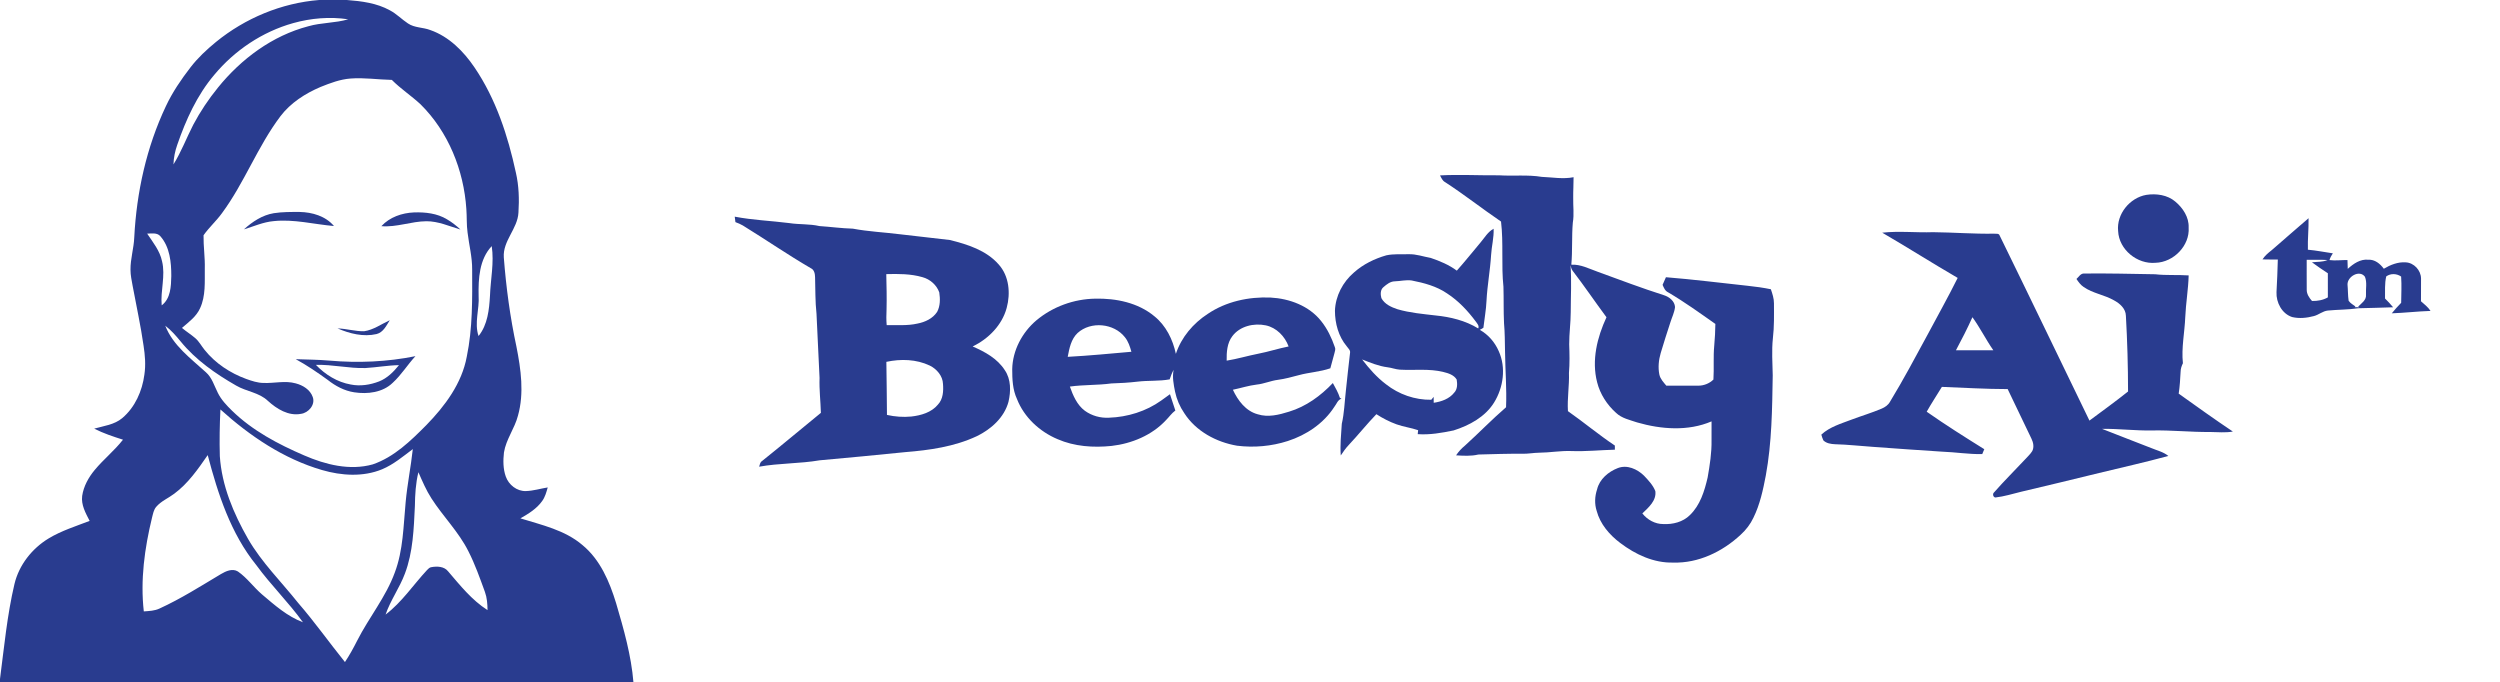
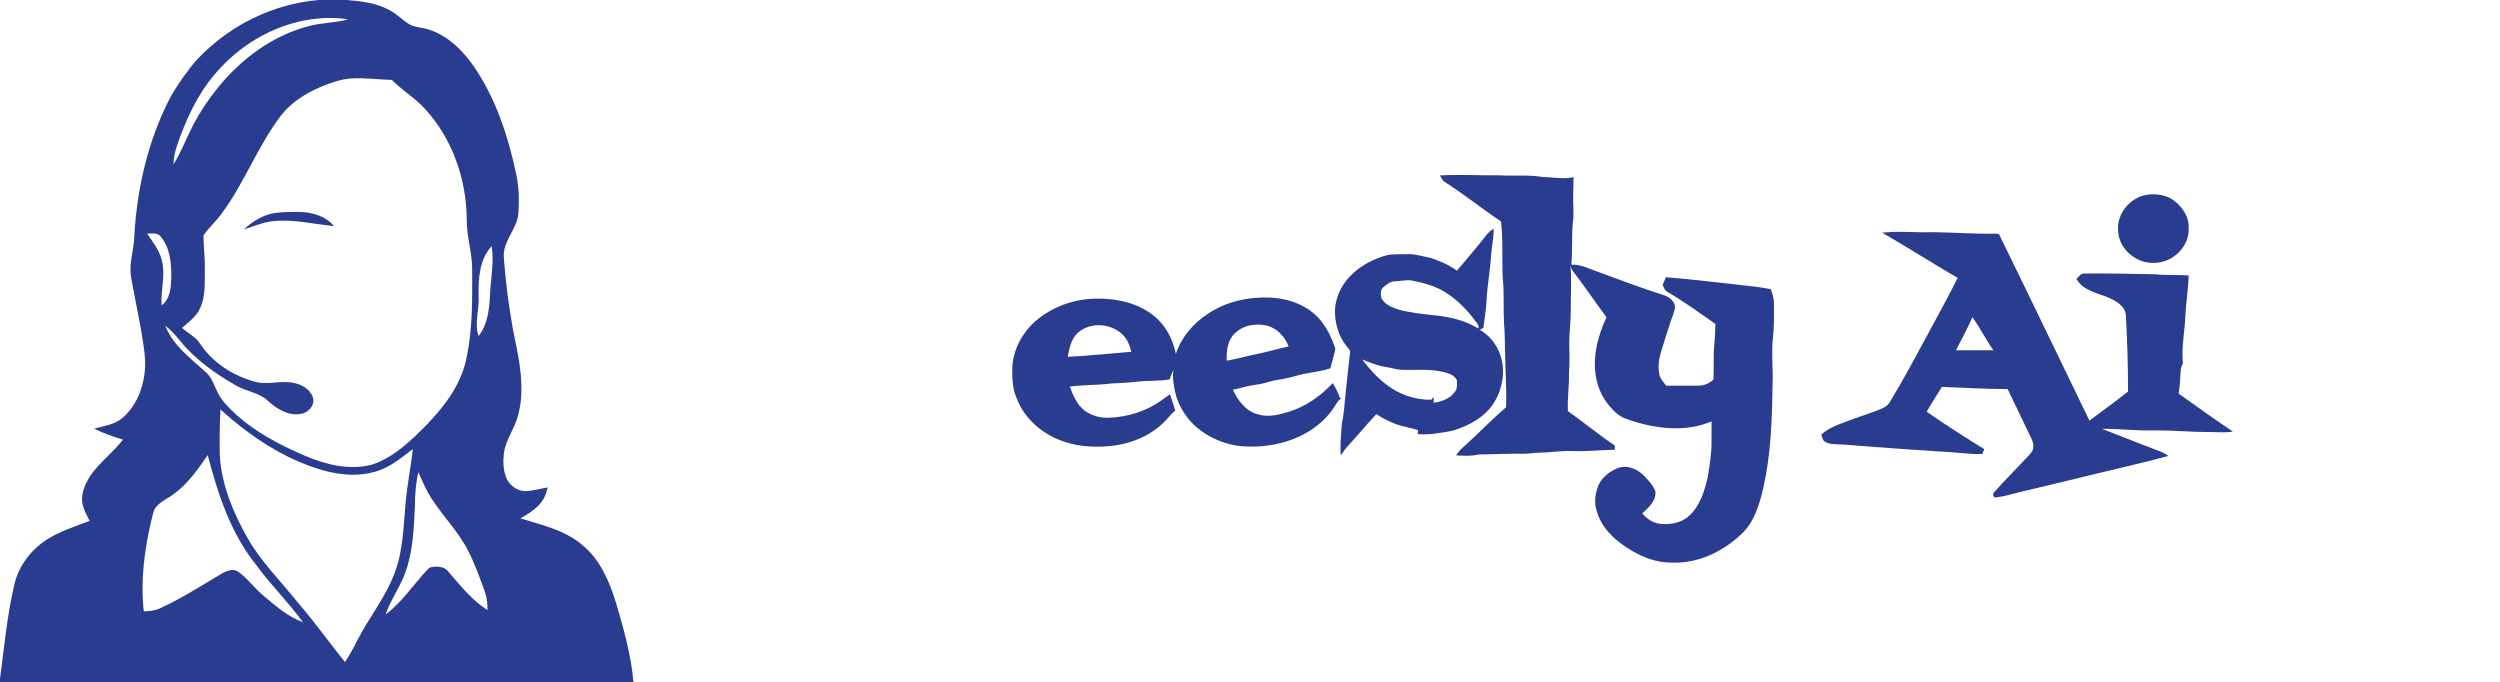
<svg xmlns="http://www.w3.org/2000/svg" width="2011pt" height="549pt" viewBox="0 0 2011 549" version="1.1">
  <g id="#293c8fff">
    <path fill="#293c8f" opacity="1.00" d=" M 256.75 0.00 L 278.97 0.00 C 290.84 0.91 303.07 2.46 313.64 8.31 C 318.99 11.12 323.17 15.58 328.19 18.87 C 333.49 22.47 340.25 21.90 346.07 24.15 C 361.19 29.40 372.93 41.29 381.73 54.29 C 398.92 79.61 408.56 109.18 414.98 138.88 C 417.41 149.40 417.74 160.29 417.04 171.03 C 416.37 184.05 404.35 193.71 405.26 207.03 C 407.11 231.21 410.36 255.30 415.46 279.02 C 419.03 297.15 421.73 316.24 416.65 334.36 C 414.01 344.65 407.07 353.38 405.38 363.96 C 404.65 370.40 404.65 377.13 406.84 383.30 C 409.18 389.98 415.78 395.24 423.01 395.01 C 428.98 394.85 434.72 393.03 440.59 392.09 C 439.52 395.89 438.47 399.82 436.10 403.06 C 431.71 409.25 425.09 413.27 418.62 416.97 C 435.87 422.33 454.42 426.38 468.50 438.43 C 482.84 450.20 490.31 467.92 495.60 485.23 C 501.74 506.10 507.79 527.23 509.55 549.00 L 0.00 549.00 L 0.00 546.16 C 3.34 520.62 5.71 494.88 11.64 469.76 C 15.29 454.46 25.76 441.20 39.13 433.11 C 49.42 426.90 60.96 423.30 72.11 419.01 C 68.91 412.80 65.15 406.17 66.10 398.90 C 67.26 391.13 71.20 384.04 76.17 378.06 C 83.27 369.48 92.07 362.48 98.93 353.68 C 91.04 351.18 83.15 348.57 75.77 344.80 C 83.47 342.61 91.98 341.67 98.33 336.34 C 108.64 327.63 114.42 314.52 116.15 301.32 C 117.33 293.58 116.66 285.72 115.48 278.03 C 113.19 261.89 109.64 245.97 106.69 229.94 C 105.91 225.66 104.97 221.37 104.97 217.00 C 104.87 208.19 107.67 199.68 108.00 190.90 C 109.87 154.58 117.85 118.33 133.46 85.38 C 138.70 74.21 145.69 63.96 153.21 54.22 C 159.12 46.53 166.26 39.89 173.74 33.75 C 197.24 14.60 226.48 2.41 256.75 0.00 M 235.84 18.59 C 211.03 25.53 188.73 40.52 172.29 60.28 C 158.47 76.61 149.53 96.40 142.59 116.47 C 140.81 121.54 139.69 126.86 139.54 132.25 C 145.81 122.14 150.02 110.96 155.43 100.40 C 161.05 89.78 167.78 79.74 175.36 70.42 C 194.00 47.38 219.06 28.72 247.98 21.13 C 258.48 18.09 269.62 18.63 280.10 15.53 C 265.35 13.30 250.17 14.58 235.84 18.59 M 257.88 69.94 C 245.55 75.19 233.79 82.70 225.60 93.48 C 207.21 117.82 196.65 147.00 178.53 171.51 C 174.01 177.76 168.17 182.92 163.73 189.24 C 163.59 198.18 164.98 207.06 164.74 216.01 C 164.61 226.70 165.58 238.00 160.92 247.98 C 157.91 254.70 151.77 259.10 146.37 263.78 C 149.80 266.67 153.63 269.04 157.04 271.97 C 160.15 274.62 162.03 278.34 164.59 281.47 C 173.23 292.26 185.17 300.13 198.09 304.84 C 202.57 306.44 207.18 308.00 211.99 308.05 C 220.60 308.41 229.35 306.00 237.83 308.37 C 243.62 309.87 249.51 313.43 251.56 319.34 C 253.84 325.54 248.20 332.07 242.14 332.89 C 232.04 334.84 222.63 328.94 215.47 322.44 C 208.42 315.67 198.12 314.96 189.95 310.15 C 173.41 300.68 157.42 289.54 145.30 274.65 C 141.55 270.08 137.65 265.57 132.92 261.99 C 139.15 277.90 153.38 288.29 165.59 299.41 C 170.55 303.72 172.31 310.26 175.18 315.92 C 177.90 321.51 182.25 326.04 186.63 330.35 C 203.10 346.42 223.75 357.31 244.71 366.34 C 261.84 373.78 281.41 378.73 299.88 373.54 C 317.07 367.63 330.40 354.60 342.93 341.97 C 357.90 326.64 371.50 308.46 375.47 286.92 C 380.24 263.94 379.91 240.35 379.81 217.00 C 379.92 206.89 377.30 197.04 376.11 187.06 C 375.22 180.77 375.63 174.40 375.13 168.09 C 373.07 136.90 360.60 105.89 338.16 83.78 C 330.77 76.96 322.29 71.42 315.19 64.27 C 304.08 64.06 293.00 62.31 281.88 63.17 C 273.52 63.82 265.59 66.84 257.88 69.94 M 118.38 187.93 C 123.05 194.90 128.57 201.71 130.34 210.11 C 133.25 221.87 128.97 233.77 130.07 245.63 C 137.34 240.12 137.59 230.34 137.79 222.04 C 137.81 210.94 136.64 198.71 128.99 190.02 C 126.37 186.96 121.91 187.88 118.38 187.93 M 385.00 237.97 C 385.75 248.77 381.38 259.71 384.94 270.31 C 392.27 261.23 393.48 249.13 394.14 237.92 C 394.62 224.61 397.56 211.29 395.55 197.98 C 385.52 208.60 384.73 224.17 385.00 237.97 M 177.30 329.36 C 176.69 341.87 176.48 354.40 176.83 366.91 C 178.38 390.63 187.83 413.01 199.50 433.43 C 210.48 452.46 226.29 467.94 239.87 485.03 C 253.12 500.30 264.80 516.82 277.47 532.55 C 281.16 527.05 284.33 521.24 287.31 515.34 C 296.75 496.73 310.35 480.34 317.56 460.60 C 324.39 442.50 324.50 422.91 326.31 403.90 C 327.62 389.60 330.52 375.51 332.06 361.25 C 324.20 367.15 316.56 373.62 307.41 377.47 C 292.08 383.82 274.69 382.65 259.04 378.10 C 228.18 369.12 200.96 350.72 177.30 329.36 M 140.08 397.20 C 135.36 400.78 129.63 403.07 125.71 407.64 C 123.55 410.10 123.08 413.46 122.26 416.52 C 116.30 441.07 112.81 466.57 115.68 491.81 C 119.96 491.50 124.40 491.37 128.35 489.49 C 145.55 481.62 161.54 471.45 177.74 461.77 C 181.72 459.43 186.95 457.01 191.35 459.69 C 198.77 464.80 203.99 472.37 210.80 478.18 C 220.92 486.75 231.10 495.83 243.70 500.56 C 232.15 484.51 217.90 470.65 206.25 454.67 C 185.59 429.18 175.31 397.35 167.09 366.08 C 159.27 377.37 151.27 388.96 140.08 397.20 M 336.56 379.85 C 334.38 388.72 333.86 397.89 333.74 406.99 C 332.85 425.30 332.27 444.12 325.69 461.45 C 321.43 472.85 314.11 482.83 310.16 494.36 C 323.29 484.42 332.41 470.47 343.52 458.53 C 344.51 457.52 345.56 456.36 347.07 456.21 C 351.64 455.38 357.26 455.58 360.41 459.53 C 370.07 470.79 379.48 482.71 392.16 490.77 C 392.13 485.80 391.75 480.75 390.04 476.05 C 386.00 464.99 382.10 453.83 376.72 443.33 C 368.95 427.81 356.41 415.48 347.09 400.96 C 342.80 394.34 339.73 387.04 336.56 379.85 Z" />
    <path fill="#293c8f" opacity="1.00" d=" M 1158.35 141.09 C 1174.20 140.25 1190.07 141.18 1205.93 141.02 C 1217.35 141.75 1228.89 140.41 1240.23 142.28 C 1248.74 142.61 1257.31 144.23 1265.78 142.55 C 1265.83 148.02 1265.41 153.49 1265.49 158.97 C 1265.32 165.66 1266.32 172.39 1265.18 179.05 C 1264.21 190.31 1264.99 201.66 1263.97 212.92 C 1271.53 212.50 1278.30 216.19 1285.22 218.62 C 1302.95 225.09 1320.61 231.78 1338.59 237.51 C 1342.81 238.86 1347.09 242.24 1347.39 246.96 C 1346.95 251.32 1344.88 255.28 1343.61 259.43 C 1341.00 267.61 1338.25 275.75 1335.87 284.00 C 1334.24 289.56 1333.65 295.52 1334.77 301.23 C 1335.51 304.82 1338.15 307.53 1340.41 310.25 C 1348.92 310.23 1357.44 310.29 1365.96 310.24 C 1370.53 310.28 1375.00 308.51 1378.28 305.32 C 1378.86 296.21 1378.06 287.06 1378.94 277.96 C 1379.51 272.18 1379.72 266.37 1379.84 260.57 C 1367.36 251.81 1354.98 242.85 1341.82 235.14 C 1339.37 234.00 1338.36 231.44 1337.38 229.13 C 1338.26 227.08 1339.16 225.04 1340.08 223.00 C 1362.08 224.75 1383.99 227.55 1405.94 229.90 C 1412.15 230.56 1418.35 231.40 1424.48 232.67 C 1425.71 236.32 1427.00 240.05 1426.97 243.96 C 1427.01 253.35 1427.22 262.78 1426.11 272.12 C 1425.05 282.04 1425.81 292.01 1425.98 301.96 C 1425.54 328.88 1425.28 355.99 1420.40 382.56 C 1418.20 394.11 1415.70 405.78 1410.48 416.40 C 1408.03 421.66 1404.43 426.32 1400.14 430.20 C 1385.56 443.76 1366.18 453.16 1345.95 452.53 C 1330.33 452.97 1315.53 446.02 1303.32 436.76 C 1294.67 430.26 1287.14 421.53 1284.34 410.88 C 1282.55 405.29 1282.84 399.21 1284.69 393.68 C 1286.63 385.48 1293.76 379.46 1301.35 376.53 C 1308.86 373.59 1317.03 377.34 1322.45 382.64 C 1325.95 386.36 1329.69 390.25 1331.56 395.07 C 1332.55 402.74 1326.06 408.23 1321.10 413.01 C 1325.14 418.11 1331.36 421.59 1337.96 421.55 C 1345.61 421.94 1353.75 419.91 1359.31 414.38 C 1367.62 406.43 1371.09 395.01 1373.62 384.12 C 1375.35 374.18 1376.95 364.14 1376.76 354.02 C 1376.74 349.00 1376.73 343.98 1376.77 338.96 C 1357.89 347.05 1336.30 345.39 1316.97 339.82 C 1311.08 337.80 1304.57 336.53 1299.93 332.08 C 1292.66 325.58 1287.12 317.00 1284.73 307.51 C 1280.16 289.87 1284.76 271.34 1292.25 255.20 C 1283.08 242.85 1274.46 230.09 1265.09 217.88 C 1264.03 216.57 1263.71 214.88 1263.32 213.30 C 1264.27 225.83 1263.50 238.45 1263.50 251.01 C 1263.49 259.69 1262.23 268.31 1262.26 276.99 C 1262.55 284.66 1262.72 292.34 1262.07 300.00 C 1262.42 310.26 1260.61 320.44 1261.25 330.73 C 1274.03 339.69 1286.00 349.74 1298.99 358.40 C 1298.98 359.50 1298.98 360.61 1299.00 361.73 C 1287.34 362.02 1275.71 363.26 1264.03 362.82 C 1255.31 362.48 1246.69 364.10 1237.99 364.16 C 1233.63 364.23 1229.34 365.06 1224.98 365.01 C 1213.05 364.88 1201.11 365.31 1189.18 365.62 C 1183.29 367.03 1177.25 366.63 1171.27 366.28 C 1173.24 363.29 1175.69 360.66 1178.47 358.39 C 1189.61 348.28 1200.09 337.44 1211.47 327.59 C 1212.09 312.71 1210.82 297.80 1210.65 282.91 C 1210.48 275.26 1210.53 267.62 1209.84 259.99 C 1209.37 250.22 1209.67 240.44 1209.37 230.67 C 1207.53 213.24 1209.51 195.64 1207.43 178.22 C 1192.24 167.90 1177.83 156.49 1162.41 146.50 C 1160.29 145.38 1159.42 143.08 1158.35 141.09 Z" />
    <path fill="#293c8f" opacity="1.00" d=" M 1726.51 156.75 C 1734.52 155.52 1743.46 156.75 1749.81 162.16 C 1755.95 167.27 1760.88 174.73 1760.55 183.00 C 1761.57 197.67 1748.37 210.99 1733.92 211.39 C 1719.22 212.74 1704.49 200.80 1703.82 185.87 C 1702.42 172.24 1713.19 159.05 1726.51 156.75 Z" />
    <path fill="#293c8f" opacity="1.00" d=" M 196.19 184.51 C 202.98 178.36 211.00 173.03 220.19 171.50 C 227.07 170.43 234.06 170.48 241.00 170.50 C 251.13 170.70 261.92 173.79 268.65 181.82 C 252.46 180.44 236.38 176.12 220.04 177.88 C 211.74 178.62 204.08 182.11 196.19 184.51 Z" />
-     <path fill="#293c8f" opacity="1.00" d=" M 306.78 181.93 C 313.44 174.66 323.33 171.28 333.00 170.87 C 342.09 170.57 351.66 171.60 359.58 176.43 C 363.51 178.70 367.08 181.55 370.40 184.64 C 361.39 181.99 352.56 177.92 343.01 177.96 C 330.80 178.04 319.06 182.97 306.78 181.93 Z" />
-     <path fill="#293c8f" opacity="1.00" d=" M 591.02 174.28 C 605.46 177.07 620.22 177.59 634.80 179.44 C 642.88 180.72 651.14 179.99 659.15 181.85 C 668.10 182.45 677.01 183.68 686.00 183.93 C 698.53 186.29 711.29 186.85 723.93 188.44 C 737.34 189.85 750.72 191.65 764.13 193.07 C 778.32 196.59 793.35 201.34 803.32 212.70 C 811.80 222.07 812.98 235.96 809.76 247.74 C 806.02 261.60 795.09 272.53 782.42 278.72 C 792.28 282.96 802.27 288.42 808.22 297.71 C 813.35 305.12 813.19 314.84 811.21 323.28 C 807.76 335.92 797.17 345.33 785.71 350.88 C 767.70 359.32 747.73 362.13 728.09 363.70 C 705.22 366.10 682.31 368.13 659.42 370.26 C 643.28 373.04 626.77 372.48 610.65 375.41 C 611.21 373.84 611.34 371.89 612.90 370.92 C 628.87 358.18 644.48 345.00 660.32 332.10 C 660.07 322.74 658.92 313.41 659.25 304.03 C 658.51 286.82 657.53 269.62 656.80 252.41 C 655.71 242.61 655.94 232.73 655.64 222.89 C 655.58 220.22 654.98 216.98 652.27 215.77 C 633.64 204.92 615.88 192.67 597.53 181.37 C 595.65 180.26 593.61 179.45 591.58 178.68 C 591.40 177.21 591.21 175.74 591.02 174.28 M 712.92 220.50 C 713.13 229.99 713.39 239.49 713.14 248.99 C 712.93 253.17 712.89 257.37 713.25 261.55 C 721.47 261.35 729.82 262.16 737.92 260.30 C 744.07 259.13 750.34 256.27 753.84 250.85 C 756.40 246.12 756.33 240.39 755.55 235.21 C 753.46 229.23 748.13 224.61 742.07 222.96 C 732.62 220.21 722.67 220.25 712.92 220.50 M 712.99 291.07 C 713.09 305.30 713.47 319.53 713.47 333.76 C 719.87 335.20 726.48 335.69 733.02 335.06 C 740.88 334.17 749.25 331.80 754.47 325.45 C 758.63 321.07 759.00 314.59 758.55 308.89 C 758.33 302.38 753.55 296.85 747.92 294.07 C 737.09 288.91 724.57 288.59 712.99 291.07 Z" />
-     <path fill="#293c8f" opacity="1.00" d=" M 1827.33 201.26 C 1837.23 192.70 1847.05 184.04 1857.00 175.52 C 1857.18 183.98 1856.21 192.41 1856.47 200.87 C 1863.21 201.45 1869.85 202.82 1876.55 203.77 C 1875.37 205.44 1874.41 207.25 1873.83 209.21 C 1878.63 209.86 1883.46 209.10 1888.30 209.17 C 1888.40 211.54 1888.46 213.91 1888.53 216.28 C 1893.03 212.18 1898.58 208.26 1905.02 208.92 C 1910.28 208.58 1914.62 212.17 1917.54 216.18 C 1922.84 213.03 1928.87 210.58 1935.16 211.04 C 1941.77 211.32 1947.38 217.41 1947.48 223.97 C 1947.53 230.09 1947.51 236.22 1947.44 242.35 C 1950.17 244.76 1953.10 247.01 1955.12 250.11 C 1944.71 250.44 1934.35 251.68 1923.95 252.03 C 1926.30 249.08 1928.89 246.32 1931.50 243.59 C 1931.55 236.54 1931.98 229.50 1931.47 222.46 C 1927.92 219.97 1923.02 219.78 1919.48 222.35 C 1918.13 228.11 1918.63 234.21 1918.51 240.11 C 1920.80 242.35 1922.99 244.70 1925.03 247.18 C 1915.68 247.58 1906.32 247.67 1896.99 247.96 C 1888.88 249.16 1880.66 249.03 1872.52 249.80 C 1868.41 250.21 1865.22 253.24 1861.30 254.25 C 1855.62 255.76 1849.53 256.41 1843.77 255.03 C 1835.56 252.36 1830.84 243.29 1831.22 235.00 C 1831.61 226.25 1832.14 217.51 1832.28 208.75 C 1828.16 208.75 1824.05 208.79 1819.95 208.66 C 1821.84 205.67 1824.58 203.43 1827.33 201.26 M 1855.51 209.00 C 1855.60 216.99 1855.38 224.99 1855.53 232.97 C 1855.45 236.53 1857.53 239.55 1859.78 242.11 C 1864.20 242.20 1868.64 241.44 1872.53 239.22 C 1872.52 232.75 1872.54 226.28 1872.52 219.81 C 1868.20 216.94 1863.86 214.10 1859.73 210.98 C 1863.91 210.49 1868.31 210.92 1872.26 209.15 C 1866.68 208.84 1861.09 209.06 1855.51 209.00 M 1888.34 228.99 C 1888.75 233.29 1888.60 237.63 1889.23 241.91 C 1890.58 243.93 1892.82 245.10 1894.74 246.54 L 1894.04 247.07 C 1895.32 247.10 1896.64 247.14 1897.97 247.19 L 1896.87 246.69 C 1899.52 243.93 1903.67 241.44 1903.20 237.02 C 1902.94 232.26 1904.18 227.12 1902.36 222.63 C 1898.04 216.68 1888.05 222.49 1888.34 228.99 Z" />
    <path fill="#293c8f" opacity="1.00" d=" M 1191.00 194.98 C 1194.27 191.13 1196.85 186.46 1201.47 184.00 C 1201.79 191.12 1199.85 198.06 1199.44 205.13 C 1198.70 217.48 1196.36 229.67 1195.74 242.03 C 1195.42 249.29 1194.06 256.44 1193.25 263.64 C 1192.35 264.34 1191.30 264.80 1190.32 265.32 C 1197.16 269.13 1202.49 275.32 1205.59 282.48 C 1211.58 295.71 1209.35 311.70 1201.81 323.84 C 1194.61 335.41 1181.93 342.23 1169.28 346.24 C 1159.78 348.20 1150.15 349.93 1140.41 349.23 C 1140.50 348.44 1140.67 346.84 1140.75 346.04 C 1135.07 344.09 1129.05 343.37 1123.40 341.34 C 1117.68 339.27 1112.25 336.47 1107.16 333.17 C 1099.44 341.16 1092.54 349.89 1084.90 357.96 C 1082.48 360.54 1080.45 363.44 1078.51 366.38 C 1077.90 357.88 1078.79 349.36 1079.34 340.89 C 1081.33 332.34 1081.57 323.54 1082.56 314.85 C 1083.55 304.54 1084.84 294.27 1085.96 283.98 C 1086.47 281.71 1084.44 280.21 1083.31 278.56 C 1076.69 270.65 1073.85 260.18 1073.83 250.00 C 1074.22 238.11 1080.18 226.81 1089.18 219.14 C 1096.57 212.54 1105.69 208.11 1115.17 205.38 C 1121.02 204.13 1127.06 204.65 1133.01 204.50 C 1139.12 204.25 1144.93 206.45 1150.88 207.48 C 1158.26 209.98 1165.58 213.03 1171.87 217.71 C 1178.45 210.31 1184.62 202.56 1191.00 194.98 M 1121.91 226.30 C 1118.34 226.38 1115.42 228.75 1112.86 230.97 C 1110.28 233.04 1110.40 236.87 1111.17 239.78 C 1113.74 244.66 1119.15 247.12 1124.17 248.76 C 1134.14 251.68 1144.54 252.55 1154.82 253.76 C 1166.74 254.94 1178.78 257.87 1189.08 264.20 C 1190.04 262.09 1188.35 260.40 1187.24 258.80 C 1180.75 250.06 1173.17 241.95 1163.98 236.00 C 1155.53 230.21 1145.48 227.57 1135.57 225.62 C 1131.00 224.94 1126.46 226.19 1121.91 226.30 M 1095.68 289.13 C 1101.31 296.47 1107.49 303.51 1114.90 309.11 C 1125.21 317.24 1138.18 321.78 1151.34 321.57 C 1151.81 320.98 1152.76 319.81 1153.23 319.23 C 1153.24 320.81 1153.26 322.40 1153.28 324.00 C 1159.44 323.09 1165.84 320.88 1169.81 315.80 C 1172.45 313.01 1172.34 308.83 1171.76 305.30 C 1169.51 301.58 1165.04 300.18 1161.06 299.23 C 1149.58 296.35 1137.67 298.02 1126.00 297.35 C 1122.63 297.14 1119.48 295.80 1116.15 295.44 C 1109.01 294.53 1102.31 291.75 1095.68 289.13 Z" />
    <path fill="#293c8f" opacity="1.00" d=" M 1514.07 187.17 C 1527.67 185.66 1541.34 187.27 1554.97 186.77 C 1571.33 186.93 1587.66 188.25 1604.02 187.97 C 1605.53 188.20 1607.91 187.49 1608.51 189.44 C 1632.79 238.97 1656.65 288.71 1680.75 338.33 C 1691.16 330.62 1701.65 323.00 1711.80 314.93 C 1711.80 294.62 1711.21 274.30 1710.07 254.02 C 1709.95 248.23 1705.14 244.07 1700.42 241.55 C 1692.68 237.11 1683.43 235.99 1676.07 230.83 C 1673.62 229.21 1671.90 226.79 1670.30 224.40 C 1672.05 222.90 1673.41 220.24 1675.94 220.03 C 1695.15 219.78 1714.35 220.31 1733.56 220.61 C 1742.53 221.64 1751.57 220.91 1760.56 221.54 C 1760.26 232.78 1758.30 243.89 1757.82 255.12 C 1757.32 267.49 1754.62 279.79 1755.93 292.19 C 1754.90 294.31 1754.11 296.56 1754.09 298.94 C 1753.77 304.85 1753.44 310.78 1752.54 316.64 C 1766.97 326.94 1781.38 337.28 1796.11 347.14 C 1790.12 348.23 1784.05 347.56 1778.03 347.50 C 1762.34 347.65 1746.70 345.92 1731.01 346.26 C 1717.61 346.53 1704.26 344.77 1690.86 344.98 C 1704.05 350.23 1717.34 355.23 1730.55 360.44 C 1735.18 362.38 1740.25 363.53 1744.23 366.76 C 1725.81 371.82 1707.14 375.92 1688.59 380.46 C 1667.68 385.55 1646.78 390.66 1625.83 395.56 C 1618.94 397.25 1612.12 399.39 1605.05 400.19 C 1603.18 399.90 1602.63 397.18 1604.04 396.06 C 1612.12 386.84 1620.87 378.24 1629.22 369.28 C 1631.10 367.17 1633.27 365.27 1634.75 362.83 C 1636.36 359.71 1635.61 355.97 1634.14 352.95 C 1627.82 339.59 1621.28 326.34 1614.97 312.98 C 1597.31 312.97 1579.69 311.89 1562.05 311.21 C 1557.99 317.87 1553.67 324.39 1549.84 331.19 C 1564.93 341.76 1580.53 351.60 1596.16 361.34 C 1595.62 362.66 1595.08 363.97 1594.52 365.27 C 1583.68 365.47 1572.94 363.70 1562.13 363.31 C 1543.74 362.09 1525.36 360.87 1506.99 359.48 C 1496.68 358.82 1486.40 357.58 1476.07 357.34 C 1472.78 357.18 1469.16 356.65 1466.72 354.25 C 1465.96 352.78 1465.57 351.16 1465.08 349.61 C 1471.87 343.33 1480.95 340.78 1489.39 337.54 C 1497.44 334.51 1505.72 332.06 1513.65 328.69 C 1516.32 327.56 1518.84 325.84 1520.28 323.23 C 1530.97 305.66 1540.64 287.49 1550.44 269.40 C 1558.56 254.13 1567.07 239.05 1574.75 223.55 C 1554.36 211.69 1534.45 199.04 1514.07 187.17 M 1586.61 255.17 C 1582.55 264.20 1578.05 273.02 1573.37 281.74 C 1583.39 281.79 1593.41 281.77 1603.44 281.76 C 1597.43 273.14 1592.79 263.67 1586.61 255.17 Z" />
    <path fill="#293c8f" opacity="1.00" d=" M 971.48 252.51 C 986.21 242.52 1004.42 238.61 1022.03 239.35 C 1037.27 240.16 1053.06 246.02 1062.75 258.29 C 1067.73 264.49 1071.18 271.79 1073.76 279.28 C 1074.50 280.87 1073.79 282.54 1073.42 284.12 C 1072.25 288.15 1071.16 292.19 1070.13 296.25 C 1061.88 299.12 1053.07 299.49 1044.69 301.79 C 1039.15 303.26 1033.62 304.79 1027.93 305.54 C 1022.13 306.28 1016.72 308.77 1010.89 309.35 C 1004.38 310.14 998.13 312.18 991.73 313.51 C 995.72 322.13 1002.10 330.71 1011.73 333.25 C 1020.07 335.91 1028.84 333.68 1036.91 331.15 C 1050.57 327.03 1062.42 318.38 1072.14 308.11 C 1074.28 311.98 1076.47 315.84 1077.83 320.07 C 1078.14 320.23 1078.77 320.55 1079.08 320.71 C 1076.04 321.62 1075.15 325.03 1073.32 327.29 C 1064.73 340.65 1050.85 349.92 1035.89 354.76 C 1022.79 358.97 1008.74 360.23 995.09 358.53 C 978.37 355.68 962.00 346.89 952.66 332.38 C 949.06 327.15 946.51 321.24 945.21 315.03 C 944.06 309.28 942.88 303.36 944.05 297.51 C 942.72 299.94 941.75 302.54 940.88 305.16 C 932.35 306.73 923.64 305.96 915.06 306.99 C 908.04 307.82 901.00 308.24 893.95 308.44 C 882.89 309.95 871.66 309.41 860.60 310.96 C 863.14 318.14 866.32 325.67 872.60 330.38 C 878.19 334.45 885.19 336.40 892.09 336.00 C 907.00 335.49 921.93 330.88 934.12 322.17 C 936.49 320.53 938.80 318.81 941.13 317.10 C 942.50 321.49 943.97 325.86 945.45 330.22 C 942.52 332.36 940.49 335.40 937.95 337.93 C 926.67 350.10 910.45 356.82 894.17 358.70 C 879.55 360.20 864.32 359.21 850.72 353.27 C 836.26 347.19 823.80 335.69 818.04 320.94 C 814.56 313.45 814.23 305.07 814.23 296.96 C 814.52 281.84 822.23 267.39 833.66 257.69 C 846.81 246.68 863.85 240.52 880.98 240.24 C 897.71 239.87 915.41 243.44 928.56 254.38 C 937.89 261.85 943.42 273.12 945.87 284.64 C 950.29 271.28 959.77 260.13 971.48 252.51 M 991.29 270.42 C 987.03 275.99 986.61 283.35 986.73 290.11 C 995.29 288.73 1003.60 286.21 1012.10 284.54 C 1020.34 282.96 1028.33 280.32 1036.56 278.69 C 1033.58 270.56 1026.83 263.56 1018.20 261.72 C 1008.63 259.72 997.36 262.31 991.29 270.42 M 866.83 267.85 C 861.57 272.80 860.15 280.24 858.87 287.04 C 875.98 286.11 893.03 284.47 910.09 282.96 C 908.96 278.81 907.59 274.60 904.84 271.22 C 896.02 259.99 877.46 258.22 866.83 267.85 Z" />
-     <path fill="#293c8f" opacity="1.00" d=" M 292.90 266.45 C 300.45 265.37 306.73 260.69 313.52 257.60 C 310.82 261.89 308.31 267.36 302.93 268.71 C 292.36 271.17 281.28 268.41 271.53 264.17 C 278.71 264.37 285.71 266.58 292.90 266.45 Z" />
-     <path fill="#293c8f" opacity="1.00" d=" M 265.03 290.07 C 288.10 292.10 311.48 291.08 334.19 286.50 C 327.79 293.38 322.87 301.55 315.90 307.92 C 307.86 315.77 295.58 317.21 284.93 315.57 C 276.99 314.37 269.77 310.48 263.54 305.54 C 255.28 299.56 246.84 293.79 237.88 288.92 C 246.93 289.25 256.00 289.29 265.03 290.07 M 254.11 293.51 C 261.64 301.35 271.34 307.42 282.15 309.30 C 289.78 310.84 297.74 309.60 304.93 306.82 C 311.49 304.24 316.59 299.10 320.94 293.72 C 311.89 293.88 302.96 295.54 293.94 296.05 C 280.60 296.44 267.46 293.12 254.11 293.51 Z" />
  </g>
</svg>